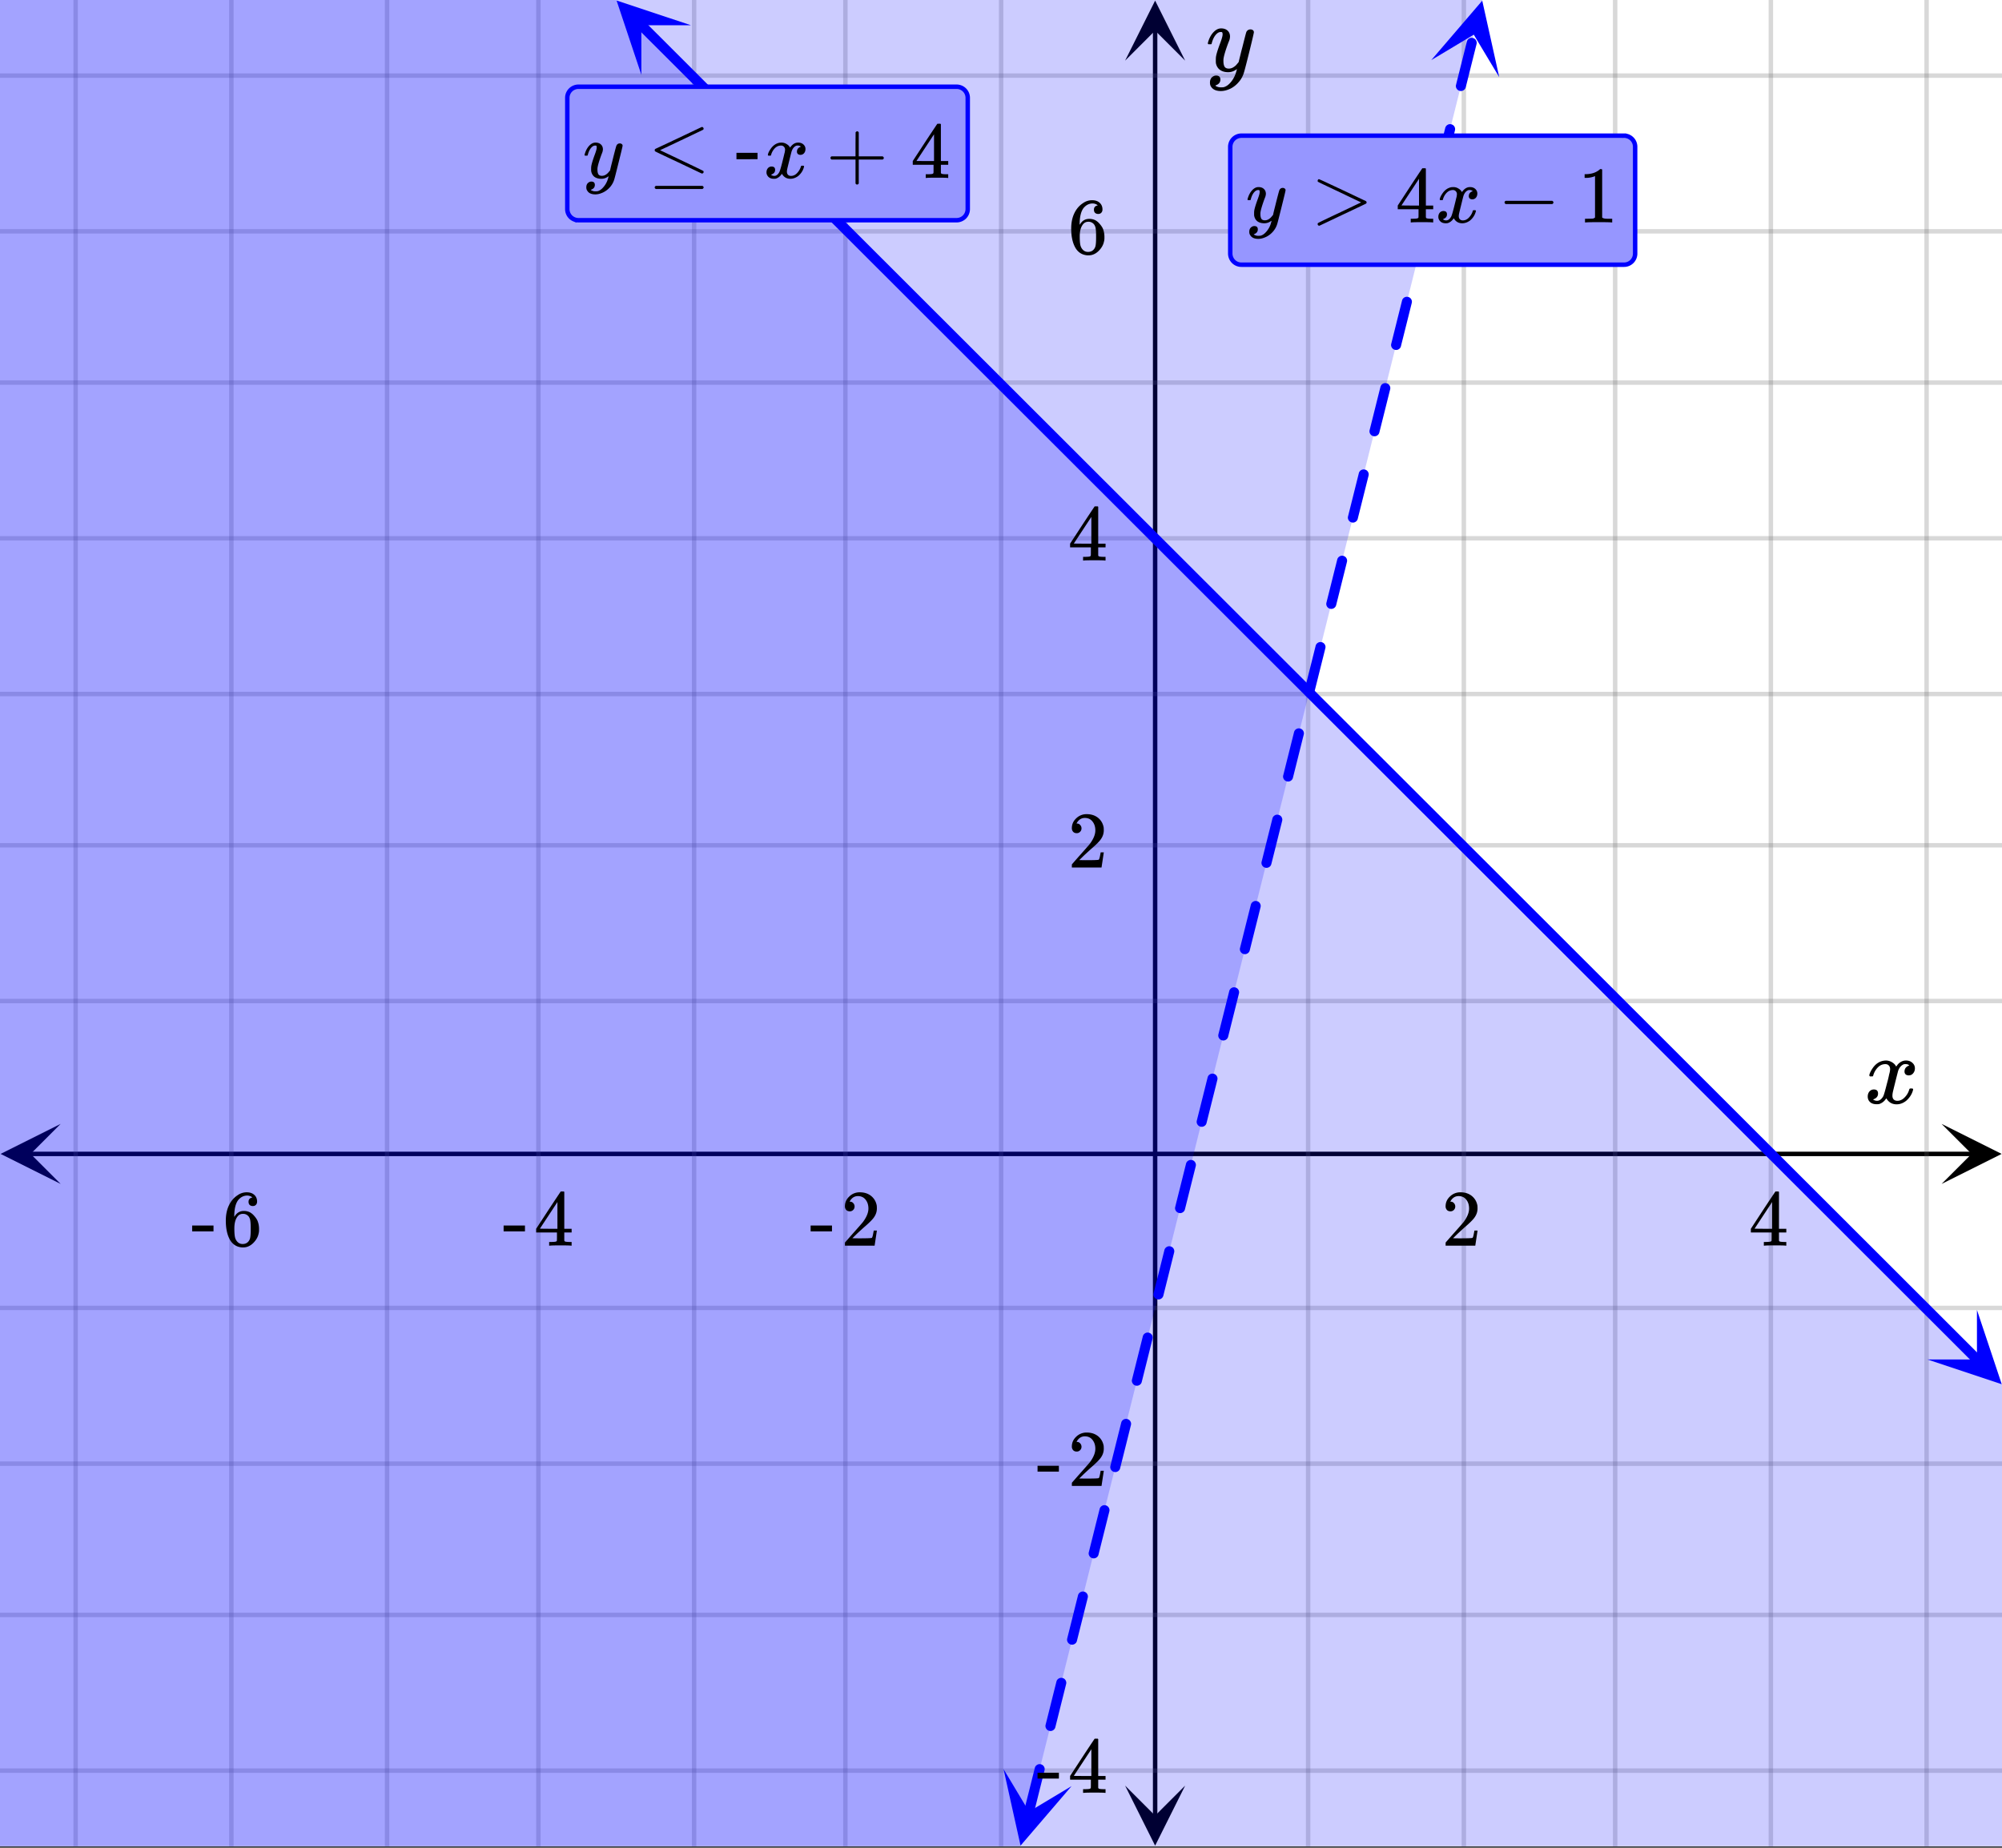
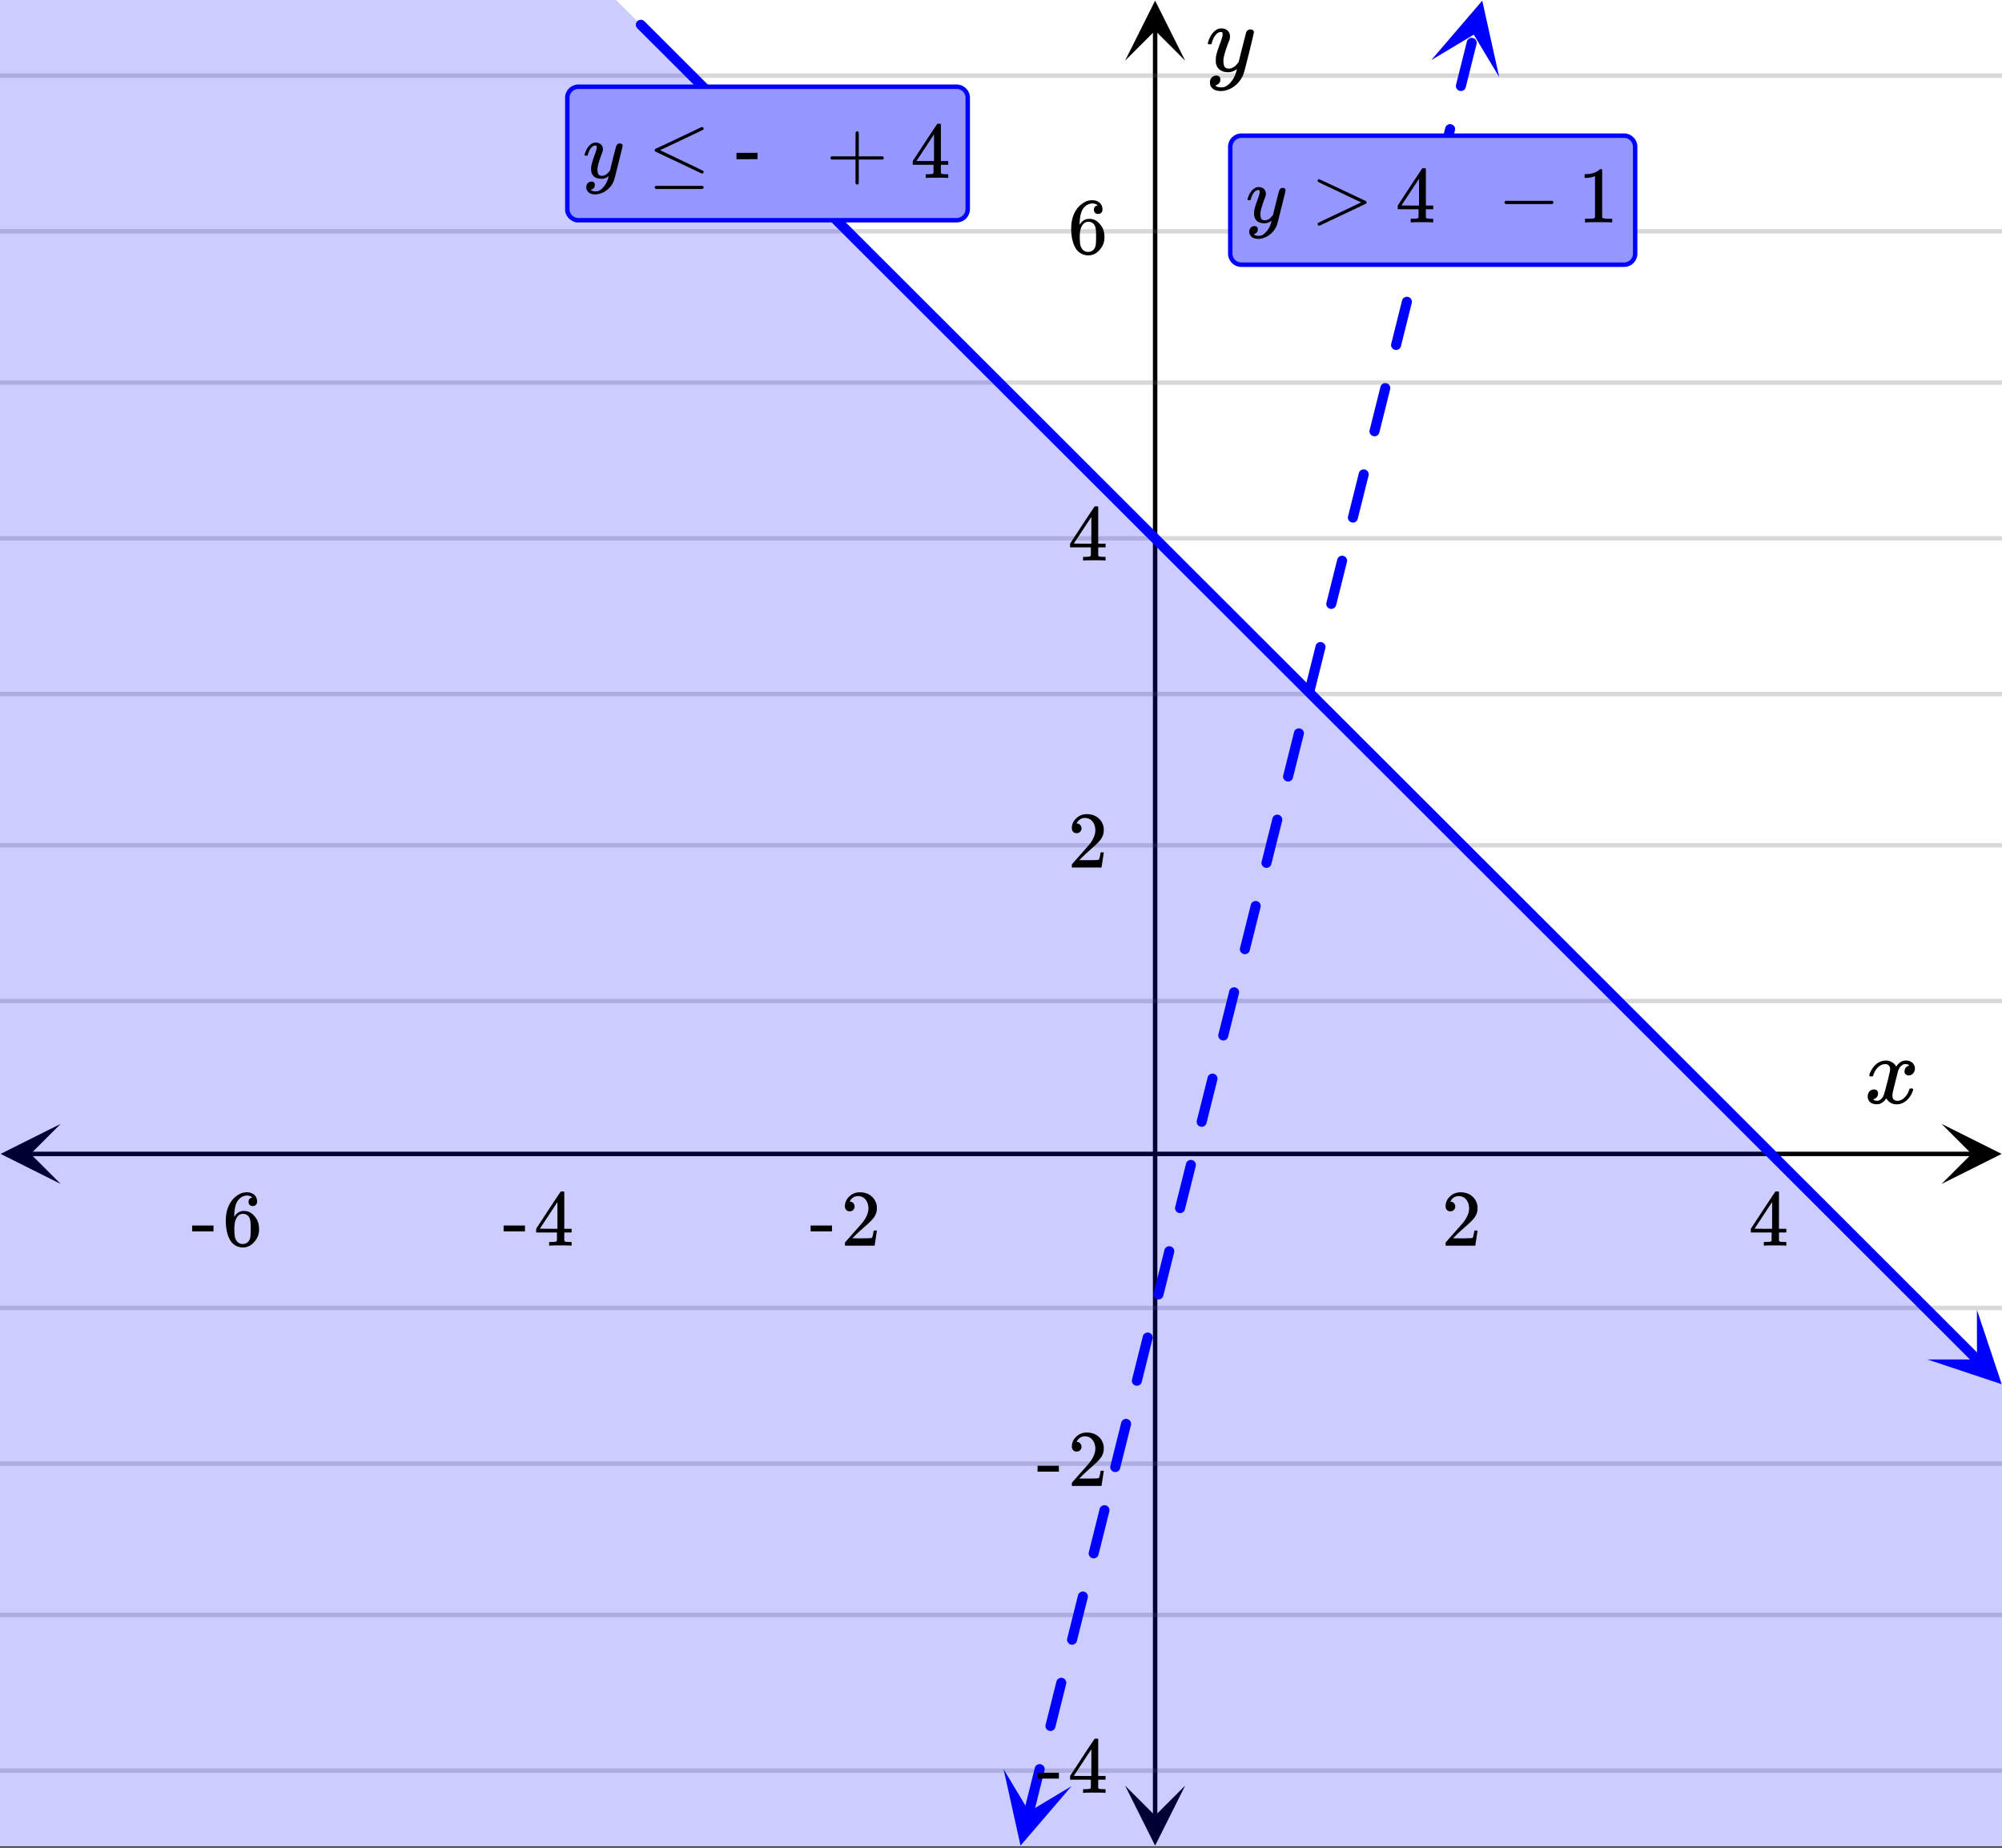
<svg xmlns="http://www.w3.org/2000/svg" xmlns:xlink="http://www.w3.org/1999/xlink" width="449.28" height="414.72" viewBox="0 0 336.96 311.04">
  <rect x="0" y="0" width="336.96" height="311.04" fill="#333333" stroke="none" />
  <defs>
    <symbol overflow="visible" id="r">
      <path d="M.953-4.531c-.074-.063-.11-.125-.11-.188.04-.289.212-.664.516-1.125.508-.77 1.149-1.21 1.922-1.328.145-.02.258-.031.344-.031.375 0 .723.101 1.047.297.32.187.55.43.687.718a3.71 3.71 0 0 0 .266-.343c.406-.446.867-.672 1.39-.672.446 0 .805.133 1.079.39.281.25.422.56.422.922 0 .336-.102.618-.297.844a.916.916 0 0 1-.75.344c-.211 0-.383-.055-.516-.172a.636.636 0 0 1-.187-.469c0-.5.27-.843.812-1.031a.921.921 0 0 0-.172-.125c-.105-.063-.261-.094-.468-.094-.149 0-.25.012-.313.032-.418.18-.727.539-.922 1.078-.031.093-.187.703-.469 1.828-.28 1.125-.433 1.758-.453 1.89a2.74 2.74 0 0 0-.047.5c0 .262.07.47.22.625.155.149.359.22.609.22.457 0 .867-.192 1.234-.579.375-.383.625-.813.75-1.281.039-.114.078-.176.11-.188.03-.02.113-.031.25-.031.206 0 .312.047.312.14 0 .012-.012.07-.031.172-.188.68-.57 1.266-1.141 1.766-.512.399-1.047.594-1.61.594-.761 0-1.34-.336-1.734-1.016-.312.492-.715.813-1.203.969-.105.02-.246.031-.422.031C1.441.156.992-.062.734-.5a1.316 1.316 0 0 1-.156-.656c0-.32.094-.598.281-.828a.95.95 0 0 1 .75-.344c.47 0 .704.23.704.687 0 .399-.188.688-.563.875l-.094.047-.078.031a.123.123 0 0 1-.047.016l-.047.016c0 .031.082.086.25.156.125.055.266.078.422.078.383 0 .723-.242 1.016-.734.113-.196.32-.907.625-2.125.07-.25.144-.524.219-.828.07-.301.125-.536.156-.704.039-.164.066-.265.078-.296.063-.29.094-.5.094-.625 0-.27-.074-.477-.219-.625-.137-.157-.328-.235-.578-.235-.492 0-.918.188-1.281.563a3.171 3.171 0 0 0-.75 1.297c-.024.105-.047.168-.079.187-.023.012-.109.016-.265.016zm0 0" />
    </symbol>
    <symbol overflow="visible" id="w">
      <path d="M7.531-7.031c.157 0 .285.043.39.125a.41.41 0 0 1 .173.343c0 .137-.266 1.278-.797 3.422-.531 2.137-.84 3.305-.922 3.516a4.073 4.073 0 0 1-.844 1.469 4.38 4.38 0 0 1-1.343 1.078c-.586.281-1.133.422-1.641.422-.824 0-1.387-.262-1.688-.781-.105-.157-.156-.376-.156-.657 0-.367.102-.652.313-.86.226-.21.468-.312.718-.312.477 0 .72.227.72.688 0 .394-.196.687-.579.875-.023.008-.047.02-.078.031-.031.02-.059.035-.078.047-.024.008-.043.016-.063.016l-.047.03c.032.063.145.13.344.204.176.063.352.094.531.094h.125c.188 0 .329-.012.422-.031.414-.118.805-.391 1.172-.829.375-.437.66-.96.86-1.562.113-.363.171-.578.171-.64 0-.009-.011-.005-.03.015a.546.546 0 0 0-.095.062c-.406.29-.855.438-1.343.438-.555 0-1.012-.133-1.375-.39-.356-.259-.586-.634-.688-1.126a4.332 4.332 0 0 1-.016-.5c0-.258.008-.46.032-.61.07-.456.32-1.253.75-2.39.238-.644.36-1.093.36-1.343A.756.756 0 0 0 2.78-6.5c-.031-.063-.094-.094-.187-.094h-.078c-.25 0-.493.117-.72.344-.355.355-.62.875-.796 1.563 0 .011-.008.03-.016.062a.22.22 0 0 1-.03.063l-.032.015C.91-4.535.89-4.53.859-4.53H.437c-.062-.063-.093-.11-.093-.14 0-.04.015-.118.047-.235.226-.758.57-1.352 1.03-1.782.364-.343.75-.515 1.157-.515.457 0 .82.125 1.094.375.27.25.406.594.406 1.031-.023.211-.039.324-.047.344 0 .074-.086.308-.25.703-.449 1.21-.715 2.094-.797 2.656a3.234 3.234 0 0 0-.015.375c0 .418.062.735.187.953.133.22.375.329.719.329.25 0 .484-.063.703-.188.227-.133.399-.266.516-.39.113-.126.258-.298.437-.516 0-.008.024-.117.078-.328.051-.22.13-.536.235-.954.101-.425.207-.832.312-1.218.407-1.625.63-2.477.672-2.563a.735.735 0 0 1 .703-.437zm0 0" />
    </symbol>
    <symbol overflow="visible" id="s">
      <path d="M1.484-5.781c-.25 0-.449-.078-.593-.235a.872.872 0 0 1-.22-.609c0-.645.243-1.195.735-1.656a2.46 2.46 0 0 1 1.766-.703c.77 0 1.41.21 1.922.625.508.418.82.964.937 1.64.008.168.016.32.016.453 0 .524-.156 1.012-.469 1.47-.25.374-.758.89-1.516 1.546-.324.281-.777.695-1.359 1.234l-.781.766 1.016.016c1.414 0 2.164-.024 2.25-.079.039-.007.085-.101.14-.28.031-.095.094-.4.188-.923v-.03h.53v.03l-.374 2.47V0h-5v-.25c0-.188.008-.29.031-.313.008-.007.383-.437 1.125-1.28.977-1.095 1.61-1.813 1.89-2.157.602-.82.907-1.57.907-2.25 0-.594-.156-1.086-.469-1.484-.312-.407-.746-.61-1.297-.61-.523 0-.945.235-1.265.703-.024.032-.047.079-.078.141a.274.274 0 0 0-.047.078c0 .012.02.016.062.016a.68.68 0 0 1 .547.25.801.801 0 0 1 .219.562c0 .23-.078.422-.235.578a.76.76 0 0 1-.578.235zm0 0" />
    </symbol>
    <symbol overflow="visible" id="t">
      <path d="M6.234 0c-.125-.031-.71-.047-1.75-.047-1.074 0-1.671.016-1.796.047h-.126v-.625h.422c.383-.008.618-.031.704-.063a.286.286 0 0 0 .171-.14c.008-.008.016-.25.016-.719v-.672h-3.5v-.625l2.031-3.11A431.58 431.58 0 0 1 4.5-9.108c.02-.008.113-.016.281-.016h.25l.078.078v6.203h1.235v.625H5.109V-.89a.25.25 0 0 0 .079.157c.07.062.328.101.765.109h.39V0zm-2.28-2.844v-4.5L1-2.859l1.469.015zm0 0" />
    </symbol>
    <symbol overflow="visible" id="u">
      <path d="M.14-2.406v-.985h3.594v.985zm0 0" />
    </symbol>
    <symbol overflow="visible" id="v">
      <path d="M5.031-8.11c-.199-.195-.48-.304-.843-.328-.625 0-1.153.274-1.579.813-.418.586-.625 1.492-.625 2.719L2-4.86l.11-.172c.363-.54.859-.813 1.484-.813.414 0 .781.09 1.094.266a2.6 2.6 0 0 1 .64.547c.219.242.395.492.531.75.196.449.297.933.297 1.453v.234c0 .211-.027.403-.078.578-.105.532-.383 1.032-.828 1.5-.387.407-.82.66-1.297.766a2.688 2.688 0 0 1-.547.047c-.168 0-.32-.016-.453-.047-.668-.125-1.2-.484-1.594-1.078C.83-1.66.563-2.79.563-4.218c0-.97.171-1.817.515-2.548.344-.726.82-1.296 1.438-1.703a2.62 2.62 0 0 1 1.562-.515c.531 0 .953.14 1.266.421.32.282.484.665.484 1.141 0 .23-.07.414-.203.547-.125.137-.297.203-.516.203-.218 0-.398-.062-.53-.187-.126-.125-.188-.301-.188-.532 0-.406.21-.644.64-.718zm-.593 3.235a1.18 1.18 0 0 0-.97-.484c-.335 0-.605.105-.812.312C2.22-4.597 2-3.883 2-2.907c0 .794.05 1.345.156 1.657.094.273.242.5.453.688.22.187.477.28.782.28.457 0 .804-.171 1.046-.515.133-.187.22-.41.25-.672.04-.258.063-.64.063-1.14v-.422c0-.508-.023-.895-.063-1.156a1.566 1.566 0 0 0-.25-.688zm0 0" />
    </symbol>
    <symbol overflow="visible" id="y">
      <path d="M1.156-6.86a.31.31 0 0 1-.031-.156c0-.062.02-.117.063-.171.039-.063.085-.094.14-.094.063 0 .754.312 2.078.937 1.32.617 2.63 1.23 3.922 1.844l1.938.922a.273.273 0 0 1 .093.219c0 .086-.03.148-.093.187-.024.024-1.336.649-3.938 1.875L1.438.547h-.079C1.203.523 1.125.43 1.125.266a.33.33 0 0 1 .031-.141c.04-.055 1.352-.688 3.938-1.906l3.343-1.594a297 297 0 0 1-3.343-1.594c-2.586-1.218-3.899-1.847-3.938-1.89zm0 0" />
    </symbol>
    <symbol overflow="visible" id="A">
      <path d="M1.328-3.094c-.137-.07-.203-.164-.203-.281 0-.113.066-.203.203-.266h7.828c.133.075.203.168.203.282 0 .105-.07.195-.203.265zm0 0" />
    </symbol>
    <symbol overflow="visible" id="B">
      <path d="M5.61 0c-.157-.031-.872-.047-2.141-.047C2.207-.047 1.5-.03 1.344 0h-.157v-.625h.344c.52 0 .86-.008 1.016-.031.07-.008.18-.067.328-.172v-6.969c-.023 0-.059.016-.11.047a4.134 4.134 0 0 1-1.39.25h-.25v-.625h.25c.758-.02 1.39-.188 1.89-.5a2.46 2.46 0 0 0 .422-.313c.008-.03.063-.046.157-.046a.36.36 0 0 1 .234.078v8.078c.133.137.43.203.89.203h.798V0zm0 0" />
    </symbol>
    <symbol overflow="visible" id="C">
      <path d="M9.094-8.578c.07 0 .133.031.187.094a.3.3 0 0 1 .078.187.233.233 0 0 1-.093.188C6.703-6.88 4.289-5.734 2.03-4.672l3.344 1.594c2.594 1.23 3.906 1.867 3.938 1.906a.297.297 0 0 1 .046.14c0 .169-.086.262-.25.282h-.078L5.156-2.594C2.54-3.82 1.226-4.445 1.22-4.469c-.063-.039-.094-.113-.094-.218 0-.102.055-.18.172-.235.07-.031 1.36-.633 3.86-1.812 2.5-1.188 3.769-1.79 3.812-1.813a.227.227 0 0 1 .125-.031zM1.125 1.594c0-.106.066-.196.203-.266h7.813c.144.063.218.149.218.266 0 .101-.07.191-.203.265H1.328c-.137-.062-.203-.152-.203-.265zm0 0" />
    </symbol>
    <symbol overflow="visible" id="E">
      <path d="M.938-3.094C.813-3.164.75-3.258.75-3.375c0-.113.063-.203.188-.266h4.03v-2.015l.016-2.032c.094-.113.18-.171.266-.171.113 0 .203.07.266.203v4.015H9.53c.133.075.203.168.203.282 0 .105-.07.195-.203.265H5.516V.922c-.063.125-.157.187-.282.187-.117 0-.203-.062-.265-.187v-4.016zm0 0" />
    </symbol>
    <symbol overflow="visible" id="x">
      <path d="M6.234-5.813c.125 0 .227.04.313.11.094.062.14.152.14.266 0 .117-.226 1.058-.671 2.828C5.578-.836 5.328.133 5.266.312a3.459 3.459 0 0 1-.688 1.22 3.641 3.641 0 0 1-1.11.874c-.491.239-.945.36-1.359.36-.687 0-1.152-.22-1.39-.657-.094-.125-.14-.304-.14-.53 0-.306.085-.544.265-.72.187-.168.379-.25.578-.25.394 0 .594.188.594.563 0 .332-.157.578-.47.734a.298.298 0 0 1-.062.032.295.295 0 0 0-.078.03c-.011.009-.023.016-.031.016L1.328 2c.031.05.129.11.297.172.133.05.273.078.422.078h.11c.155 0 .273-.012.359-.031.332-.094.648-.324.953-.688A3.69 3.69 0 0 0 4.188.25c.093-.3.14-.477.14-.531 0-.008-.012-.004-.031.015a.358.358 0 0 1-.078.047c-.336.239-.703.36-1.11.36-.46 0-.84-.106-1.14-.313-.293-.219-.48-.531-.563-.937a2.932 2.932 0 0 1-.015-.407c0-.218.007-.382.03-.5.063-.394.266-1.054.61-1.984.196-.531.297-.898.297-1.11a.838.838 0 0 0-.031-.265c-.024-.05-.074-.078-.156-.078h-.063c-.21 0-.406.094-.594.281-.293.293-.511.727-.656 1.297 0 .012-.008.027-.015.047a.188.188 0 0 1-.032.047l-.015.015c-.012.012-.028.016-.047.016h-.36C.305-3.8.281-3.836.281-3.86a.97.97 0 0 1 .047-.203c.188-.625.469-1.113.844-1.468.3-.282.617-.422.953-.422.383 0 .688.105.906.312.227.2.344.485.344.86-.023.168-.04.261-.047.281 0 .055-.07.246-.203.578-.367 1-.586 1.735-.656 2.203a1.857 1.857 0 0 0-.016.297c0 .344.05.61.156.797.114.18.313.266.594.266.207 0 .406-.051.594-.157a1.84 1.84 0 0 0 .422-.328c.093-.101.21-.242.36-.422a32.833 32.833 0 0 1 .25-1.063c.093-.35.175-.687.25-1 .343-1.35.534-2.062.577-2.124a.592.592 0 0 1 .578-.36zm0 0" />
    </symbol>
    <symbol overflow="visible" id="z">
-       <path d="M.781-3.75C.727-3.8.703-3.848.703-3.89c.031-.25.172-.563.422-.938.414-.633.941-1.004 1.578-1.11.133-.007.235-.015.297-.015.313 0 .598.086.86.25.269.156.46.355.578.594.113-.157.187-.25.218-.282.332-.375.711-.562 1.14-.562.364 0 .661.105.891.312.227.211.344.465.344.766 0 .281-.078.516-.234.703a.776.776 0 0 1-.625.281.64.64 0 0 1-.422-.14.521.521 0 0 1-.156-.39c0-.415.222-.696.672-.845a.58.58 0 0 0-.141-.093.705.705 0 0 0-.39-.094.91.91 0 0 0-.266.031c-.336.149-.586.445-.75.89-.032.075-.164.579-.39 1.516-.231.93-.356 1.45-.376 1.563a1.827 1.827 0 0 0-.047.406c0 .211.063.383.188.516.125.125.289.187.5.187.383 0 .726-.16 1.031-.484.3-.32.508-.676.625-1.063.02-.082.04-.129.063-.14.03-.02.109-.031.234-.031.164 0 .25.039.25.109 0 .012-.012.058-.031.14-.149.563-.461 1.055-.938 1.47-.43.323-.875.484-1.344.484-.625 0-1.101-.282-1.421-.844-.262.406-.594.68-1 .812-.086.02-.2.032-.344.032-.524 0-.89-.188-1.11-.563a.953.953 0 0 1-.14-.531c0-.27.078-.5.234-.688a.798.798 0 0 1 .625-.28c.395 0 .594.187.594.562 0 .336-.164.574-.484.718a.359.359 0 0 1-.063.047l-.078.031c-.012.012-.024.016-.031.016h-.032c0 .031.063.074.188.125a.817.817 0 0 0 .36.078c.32 0 .597-.203.827-.61.102-.163.282-.75.532-1.75.05-.206.109-.437.171-.687.063-.257.11-.457.141-.593.031-.133.05-.211.063-.235a2.86 2.86 0 0 0 .078-.531.678.678 0 0 0-.188-.5.613.613 0 0 0-.484-.203c-.406 0-.762.156-1.063.469a2.562 2.562 0 0 0-.609 1.078c-.012.074-.031.12-.063.14a.752.752 0 0 1-.218.016zm0 0" />
-     </symbol>
+       </symbol>
    <symbol overflow="visible" id="D">
      <path d="M.656-4.234h3.547v1.078H.656zm0 0" />
    </symbol>
    <clipPath id="a">
      <path d="M0 0h336.96v310.79H0zm0 0" />
    </clipPath>
    <clipPath id="b">
      <path d="M.102 189.188H11V200H.102zm0 0" />
    </clipPath>
    <clipPath id="c">
      <path d="M326.79 189.188h10.17V200h-10.17zm0 0" />
    </clipPath>
    <clipPath id="d">
-       <path d="M12 0h313v310.79H12zm0 0" />
-     </clipPath>
+       </clipPath>
    <clipPath id="e">
      <path d="M189.367 300H200v10.688h-10.633zm0 0" />
    </clipPath>
    <clipPath id="f">
      <path d="M189.367 0H200v10.21h-10.633zm0 0" />
    </clipPath>
    <clipPath id="g">
      <path d="M0 12h336.96v287H0zm0 0" />
    </clipPath>
    <clipPath id="h">
      <path d="M168 297h13v13.79h-13zm0 0" />
    </clipPath>
    <clipPath id="i">
      <path d="M166.047 309.246l6.441-25.742 25.746 6.441-6.441 25.746zm0 0" />
    </clipPath>
    <clipPath id="j">
-       <path d="M240 0h13v13h-13zm0 0" />
+       <path d="M240 0h13v13h-13z" />
    </clipPath>
    <clipPath id="k">
      <path d="M240.898 10.121l6.442-25.746 25.746 6.441-6.441 25.746zm0 0" />
    </clipPath>
    <clipPath id="l">
-       <path d="M103 0h14v13h-14zm0 0" />
-     </clipPath>
+       </clipPath>
    <clipPath id="m">
      <path d="M107.941-4.09l18.774 18.758-18.754 18.773-18.777-18.757zm0 0" />
    </clipPath>
    <clipPath id="n">
      <path d="M324 220h12.96v14H324zm0 0" />
    </clipPath>
    <clipPath id="o">
      <path d="M332.742 220.5l18.774 18.758-18.754 18.773-18.778-18.754zm0 0" />
    </clipPath>
    <clipPath id="p">
-       <path d="M0 0h331v310.79H0zm0 0" />
-     </clipPath>
+       </clipPath>
    <clipPath id="q">
      <path d="M0 0h336.96v310.79H0zm0 0" />
    </clipPath>
  </defs>
  <g clip-path="url(#a)" fill="#fff">
-     <path d="M0 0h337v310.79H0zm0 0" />
    <path d="M0 0h337v310.79H0zm0 0" />
  </g>
  <path d="M5.055 194.242h326.89" fill="none" stroke="#000" stroke-width=".749" />
  <g clip-path="url(#b)">
    <path d="M10.21 189.188L.103 194.242l10.109 5.055-5.055-5.055zm0 0" />
  </g>
  <g clip-path="url(#c)">
    <path d="M326.79 189.188l10.108 5.054-10.109 5.055 5.055-5.055zm0 0" />
  </g>
  <g clip-path="url(#d)">
    <path d="M220.172 0v310.79M246.382 0v310.79M271.849 0v310.79M298.058 0v310.79M324.27 0v310.79M168.5 0v310.79M142.29 0v310.79M116.827 0v310.79M90.618 0v310.79M65.151 0v310.79M38.942 0v310.79M12.73 0v310.79" fill="none" stroke-linecap="round" stroke-linejoin="round" stroke="#666" stroke-opacity=".251" stroke-width=".749" />
  </g>
  <path d="M194.422 305.734V5.054" fill="none" stroke="#000" stroke-width=".749" />
  <g clip-path="url(#e)">
    <path d="M189.367 300.578l5.055 10.11 5.055-10.11-5.055 5.055zm0 0" />
  </g>
  <g clip-path="url(#f)">
    <path d="M189.367 10.21L194.422.103l5.055 10.109-5.055-5.055zm0 0" />
  </g>
  <g clip-path="url(#g)">
    <path d="M0 168.5h337M0 142.29h337M0 116.827h337M0 90.618h337M0 64.405h337M0 38.941h337M0 12.731h337M0 220.17h337M0 246.384h337M0 271.848h337M0 298.058h337" fill="none" stroke-linecap="round" stroke-linejoin="round" stroke="#666" stroke-opacity=".251" stroke-width=".749" />
  </g>
  <path d="M172.352 304.867l1.007-4.015.504-2.012.309-1.238a.802.802 0 0 1 .383-.516.796.796 0 0 1 .636-.094.81.81 0 0 1 .52.383c.121.2.152.41.094.637l-.309 1.238-.504 2.008-.5 2.012-.504 2.007a.836.836 0 0 1-1.023.613.815.815 0 0 1-.516-.382.823.823 0 0 1-.097-.64zm3.636-14.527l.387-1.543.504-2.012.5-2.008.43-1.703a.81.81 0 0 1 .382-.52c.2-.116.41-.148.637-.093a.81.81 0 0 1 .52.383c.117.199.152.414.093.64l-.425 1.704-.504 2.007-.5 2.008-.387 1.543a.828.828 0 0 1-.387.52.794.794 0 0 1-.636.093.792.792 0 0 1-.516-.382.813.813 0 0 1-.098-.637zm3.637-14.531l.27-1.079.503-2.007.5-2.008.504-2.012.04-.16a.81.81 0 0 1 .386-.516.81.81 0 0 1 .637-.097.828.828 0 0 1 .52.386c.117.2.148.41.093.637l-.039.16-.504 2.008-.504 2.012-.504 2.008-.27 1.078a.792.792 0 0 1-.382.515.81.81 0 0 1-.637.098.828.828 0 0 1-.52-.387.826.826 0 0 1-.093-.636zm3.637-14.532l.152-.609.504-2.008.5-2.012.504-2.007.156-.625a.823.823 0 0 1 .383-.52.805.805 0 0 1 .64-.094.792.792 0 0 1 .516.383c.121.2.153.414.098.637l-.16.629-.5 2.008-.504 2.007-.504 2.012-.152.61a.81.81 0 0 1-.383.519.828.828 0 0 1-.637.094.81.81 0 0 1-.52-.383.803.803 0 0 1-.093-.64zm3.636-14.527l.036-.145.504-2.011.5-2.008.503-2.008.274-1.094a.81.81 0 0 1 .383-.52.836.836 0 0 1 .64-.093.825.825 0 0 1 .516.383c.121.2.152.414.094.64l-.274 1.09-.5 2.012-1.008 4.016-.035.144a.81.81 0 0 1-.383.52.803.803 0 0 1-.64.094.802.802 0 0 1-.516-.383.794.794 0 0 1-.094-.637zm3.633-14.531l.422-1.688.504-2.008.504-2.011.39-1.559a.802.802 0 0 1 .383-.516.813.813 0 0 1 .637-.097.828.828 0 0 1 .52.387c.12.199.152.41.093.636l-.39 1.559-.5 2.008-.504 2.011-.422 1.688a.798.798 0 0 1-.387.516.81.81 0 0 1-.636.097.798.798 0 0 1-.516-.387.81.81 0 0 1-.098-.636zm3.637-14.528l.305-1.222.504-2.012.503-2.008.5-2.008.004-.015a.828.828 0 0 1 .387-.52c.2-.12.41-.152.637-.094a.81.81 0 0 1 .52.383c.117.2.148.414.093.64l-.004.013-.504 2.011-.5 2.008-.504 2.008-.304 1.223a.828.828 0 0 1-.387.52.81.81 0 0 1-.637.093.81.81 0 0 1-.52-.383.828.828 0 0 1-.093-.637zm3.637-14.53l.187-.759 1.008-4.015.5-2.012.121-.48a.815.815 0 0 1 .387-.52c.199-.117.41-.148.637-.094a.798.798 0 0 1 .515.387c.121.2.153.41.098.637l-.121.48-.504 2.008-.504 2.012-.5 2.007-.191.758a.802.802 0 0 1-.383.516.794.794 0 0 1-.637.094.81.81 0 0 1-.52-.383.794.794 0 0 1-.093-.637zm3.636-14.532l.07-.29.505-2.007.504-2.012.5-2.007.238-.95a.802.802 0 0 1 .383-.515.803.803 0 0 1 .64-.094.802.802 0 0 1 .516.383c.121.199.152.41.094.636l-.235.95-1.008 4.015-.5 2.012-.074.29a.81.81 0 0 1-.383.519.828.828 0 0 1-.636.093.823.823 0 0 1-.52-.382.805.805 0 0 1-.094-.641zm3.633-14.527l.461-1.836.504-2.008.5-2.008.356-1.414a.81.81 0 0 1 .382-.52.812.812 0 0 1 .637-.093.81.81 0 0 1 .52.382c.12.2.152.415.093.641l-.351 1.41-.504 2.012-.504 2.008-.457 1.832a.823.823 0 0 1-.383.52.805.805 0 0 1-.64.093.792.792 0 0 1-.516-.383.813.813 0 0 1-.098-.636zm3.637-14.532l.344-1.367.5-2.008.504-2.011.472-1.88a.792.792 0 0 1 .383-.515.81.81 0 0 1 .637-.098.828.828 0 0 1 .52.387c.117.2.148.41.093.637l-.469 1.879-.504 2.008-.504 2.011-.34 1.367a.81.81 0 0 1-.386.516.81.81 0 0 1-.637.098.828.828 0 0 1-.52-.387.826.826 0 0 1-.093-.637zm3.637-14.53l.226-.9.5-2.011 1.008-4.016.082-.336a.828.828 0 0 1 .387-.52c.199-.12.41-.152.637-.093a.81.81 0 0 1 .519.383c.117.2.148.414.094.637l-.086.34-.504 2.007-.5 2.008-.504 2.012-.227.898a.81.81 0 0 1-.382.52.826.826 0 0 1-.637.094.81.81 0 0 1-.52-.383.819.819 0 0 1-.093-.64zm3.636-14.528l.11-.438.5-2.008.504-2.007.504-2.012.199-.8a.836.836 0 0 1 1.023-.613.815.815 0 0 1 .516.382.82.82 0 0 1 .097.64l-.203.801-.504 2.012-.5 2.008-.503 2.007-.11.434a.81.81 0 0 1-.383.52.796.796 0 0 1-.636.093.81.81 0 0 1-.52-.383.794.794 0 0 1-.094-.636zm3.633-14.532l.496-1.976.504-2.008.504-2.012.316-1.27a.802.802 0 0 1 .383-.515.813.813 0 0 1 .637-.097.828.828 0 0 1 .52.386c.12.2.152.41.093.637l-.316 1.27-.504 2.007-.5 2.012-.496 1.977a.805.805 0 0 1-.383.515.82.82 0 0 1-.64.098.808.808 0 0 1-.516-.387.81.81 0 0 1-.098-.637zm3.637-14.527l.379-1.512.504-2.011.5-2.008.437-1.734a.81.81 0 0 1 .383-.52c.2-.121.41-.152.637-.094a.81.81 0 0 1 .52.383c.116.2.152.414.093.637l-.434 1.738-.503 2.008-.5 2.008-.38 1.511a.828.828 0 0 1-.386.52.81.81 0 0 1-.637.094.81.81 0 0 1-.52-.383.829.829 0 0 1-.093-.637zm3.637-14.531l.261-1.047.504-2.008.5-2.008.504-2.011.047-.192a.828.828 0 0 1 .387-.52c.199-.116.41-.148.636-.093a.815.815 0 0 1 .52.387c.117.199.148.41.094.636l-.047.192-.504 2.008-.504 2.011-.504 2.008-.262 1.047a.802.802 0 0 1-.382.516.794.794 0 0 1-.637.093.81.81 0 0 1-.52-.382.826.826 0 0 1-.093-.637zm3.636-14.531l.145-.579.504-2.007.5-2.012.504-2.008.164-.66a.825.825 0 0 1 .383-.516.805.805 0 0 1 .64-.093.792.792 0 0 1 .516.382c.12.2.152.41.097.637l-.167.66-.5 2.008-.504 2.008-.504 2.012-.145.578a.81.81 0 0 1-.383.52.828.828 0 0 1-.636.093.823.823 0 0 1-.52-.383.805.805 0 0 1-.094-.64zm3.637-14.528l.027-.113.504-2.012.5-2.008.504-2.007.281-1.125a.81.81 0 0 1 .383-.52.836.836 0 0 1 .64-.094.812.812 0 0 1 .517.383c.12.2.152.414.093.64l-.281 1.122-.5 2.012-1.008 4.015-.027.114a.81.81 0 0 1-.383.52.803.803 0 0 1-.64.093.802.802 0 0 1-.516-.383.796.796 0 0 1-.094-.637zm3.633-14.531l.414-1.656.504-2.008.504-2.012.398-1.59a.792.792 0 0 1 .383-.515.81.81 0 0 1 .637-.098.828.828 0 0 1 .52.387c.116.2.152.41.093.637l-.398 1.59-.5 2.007-.504 2.012-.414 1.656a.798.798 0 0 1-.387.516.81.81 0 0 1-.637.097.81.81 0 0 1-.515-.386.81.81 0 0 1-.098-.637zm3.637-14.531l.296-1.188.504-2.011.504-2.008.5-2.008.012-.047a.828.828 0 0 1 .387-.52c.199-.12.41-.152.636-.093a.81.81 0 0 1 .52.383c.117.199.148.414.094.636l-.012.047-.504 2.012-.504 2.008-.5 2.008-.297 1.19a.828.828 0 0 1-.386.52.826.826 0 0 1-.637.094.81.81 0 0 1-.52-.383.836.836 0 0 1-.093-.64zm3.636-14.528l.18-.726 1.008-4.016.5-2.011.129-.512a.815.815 0 0 1 .386-.52c.2-.117.41-.148.637-.093a.805.805 0 0 1 .516.382.823.823 0 0 1 .097.641l-.128.512-.504 2.008-.504 2.011-.5 2.008-.184.727a.802.802 0 0 1-.383.515.796.796 0 0 1-.636.094.81.81 0 0 1-.52-.383.794.794 0 0 1-.094-.637zm0 0" fill="#00f" />
  <g clip-path="url(#h)">
    <g clip-path="url(#i)">
      <path d="M168.91 297.805l2.86 12.875 8.582-10.012-7.153 4.289zm0 0" fill="#00f" />
    </g>
  </g>
  <g clip-path="url(#j)">
    <g clip-path="url(#k)">
      <path d="M240.898 10.121L249.48.11l2.86 12.875-4.29-7.152zm0 0" fill="#00f" />
    </g>
  </g>
  <path d="M107.863 4.168l1.508 1.508 1.512 1.508 1.508 1.507 1.511 1.508 4.528 4.528 1.511 1.507 1.508 1.508 3.024 3.016 1.507 1.512 1.512 1.507L129 25.285l1.512 1.508 1.508 1.508 1.511 1.508 1.508 1.511 1.512 1.508 1.508 1.508 1.511 1.508 1.508 1.508 1.512 1.507 4.527 4.528 1.512 1.508 1.508 1.507 1.511 1.508 4.528 4.528 3.023 3.015 1.508 1.508 1.512 1.508 1.508 1.511 1.511 1.508 1.508 1.508 1.512 1.508 1.508 1.508 1.511 1.508 1.508 1.511 1.512 1.508 1.508 1.508 1.511 1.508 1.508 1.508 1.512 1.507 1.508 1.512 1.512 1.508 1.507 1.508 1.512 1.507 1.508 1.508 1.512 1.508 1.507 1.512 1.512 1.508 1.508 1.507 3.023 3.016 4.528 4.527 1.511 1.508 1.508 1.508 1.512 1.508 4.527 4.527 1.512 1.508 1.508 1.508 1.512 1.508 1.507 1.507 1.512 1.508 1.508 1.512 1.512 1.508 1.507 1.508 1.512 1.507 1.508 1.508 1.512 1.508 1.507 1.512 3.024 3.015 1.508 1.508 1.511 1.508 4.528 4.527 1.512 1.508 1.507 1.508 1.512 1.508 4.527 4.527 1.512 1.508 1.508 1.508 1.512 1.508 4.527 4.527 1.512 1.508 1.508 1.508 1.511 1.507 3.02 3.02 1.511 1.508 1.508 1.508 1.512 1.507 1.508 1.508 1.512 1.508 1.507 1.512 1.512 1.507 1.508 1.508 1.512 1.508 1.507 1.508 1.512 1.508 1.508 1.511 1.512 1.508 1.507 1.508 1.512 1.508 1.508 1.508 1.512 1.508 4.527 4.527 1.512 1.508 1.508 1.508 1.511 1.507 3.02 3.02 1.512 1.508 1.507 1.507 1.512 1.508 1.508 1.508 1.512 1.508 1.507 1.512 1.512 1.507 1.508 1.508 1.512 1.508 1.508 1.508 1.511 1.508 1.508 1.511 1.512 1.508 1.508 1.508 1.511 1.508 1.508 1.508 1.512 1.507 1.508 1.512 1.511 1.508 1.508 1.508" fill="none" stroke-width="1.685" stroke-linecap="round" stroke-linejoin="round" stroke="#00f" />
  <g clip-path="url(#l)">
    <g clip-path="url(#m)">
      <path d="M116.285 4.246L103.773.082l4.176 12.508-.004-8.34zm0 0" fill="#00f" />
    </g>
  </g>
  <g clip-path="url(#n)">
    <g clip-path="url(#o)">
      <path d="M332.742 220.5l4.176 12.512-12.512-4.164 8.34-.004zm0 0" fill="#00f" />
    </g>
  </g>
  <g clip-path="url(#p)">
    <path d="M85.547 655.25l-735.613-183.73 245.203-979.907 735.613 183.73L85.547 655.25" fill="#00f" fill-opacity=".2" />
  </g>
  <g clip-path="url(#q)">
    <path d="M-143.578-247.04l-536.164 535.665 714.887 714.227 536.164-535.668-714.887-714.223" fill="#00f" fill-opacity=".2" />
  </g>
  <use xlink:href="#r" x="313.784" y="185.724" />
  <use xlink:href="#s" x="242.64" y="209.689" />
  <use xlink:href="#t" x="294.313" y="209.689" />
  <use xlink:href="#u" x="136.298" y="209.689" />
  <use xlink:href="#s" x="141.54" y="209.689" />
  <use xlink:href="#u" x="84.624" y="209.689" />
  <use xlink:href="#t" x="89.867" y="209.689" />
  <use xlink:href="#u" x="32.202" y="209.689" />
  <use xlink:href="#v" x="37.444" y="209.689" />
  <use xlink:href="#w" x="202.949" y="11.982" />
  <use xlink:href="#s" x="179.733" y="146.033" />
  <use xlink:href="#t" x="179.733" y="94.36" />
  <use xlink:href="#v" x="179.733" y="42.687" />
  <use xlink:href="#u" x="174.491" y="250.129" />
  <use xlink:href="#s" x="179.733" y="250.129" />
  <use xlink:href="#u" x="174.491" y="301.802" />
  <use xlink:href="#t" x="179.733" y="301.802" />
  <path d="M207.066 42.688V24.715a1.889 1.889 0 0 1 .551-1.324c.176-.176.375-.313.606-.407.23-.097.468-.144.718-.144h64.403a1.856 1.856 0 0 1 1.324.55c.176.176.313.376.406.606.094.23.14.469.14.719v17.973a1.88 1.88 0 0 1-.546 1.324 1.92 1.92 0 0 1-.605.406c-.23.094-.47.14-.72.14h-64.402c-.25 0-.488-.046-.718-.14a1.876 1.876 0 0 1-1.012-1.016 1.884 1.884 0 0 1-.145-.714zm0 0" fill="#9696ff" stroke="#00f" stroke-width=".749" />
  <use xlink:href="#x" x="209.689" y="37.444" />
  <use xlink:href="#y" x="220.653" y="37.444" />
  <use xlink:href="#t" x="234.882" y="37.444" />
  <use xlink:href="#z" x="241.622" y="37.444" />
  <use xlink:href="#A" x="252.106" y="37.444" />
  <use xlink:href="#B" x="265.586" y="37.444" />
  <path d="M95.484 35.2V16.476c0-.25.047-.489.141-.72.098-.226.23-.429.406-.605.176-.175.38-.312.61-.406.226-.094.464-.144.714-.144h63.657c.246 0 .488.05.715.144.23.094.433.23.609.406.176.176.309.38.406.606.094.23.14.469.14.719v18.722a1.88 1.88 0 0 1-.546 1.324 1.882 1.882 0 0 1-.61.403 1.799 1.799 0 0 1-.714.144H97.355c-.25 0-.488-.047-.714-.144a1.882 1.882 0 0 1-.61-.403 1.88 1.88 0 0 1-.547-1.324zm0 0" fill="#9696ff" stroke="#00f" stroke-width=".749" />
  <use xlink:href="#x" x="98.104" y="29.956" />
  <use xlink:href="#C" x="109.069" y="29.956" />
  <use xlink:href="#D" x="123.298" y="29.956" />
  <use xlink:href="#z" x="128.54" y="29.956" />
  <use xlink:href="#E" x="139.024" y="29.956" />
  <use xlink:href="#t" x="153.253" y="29.956" />
</svg>